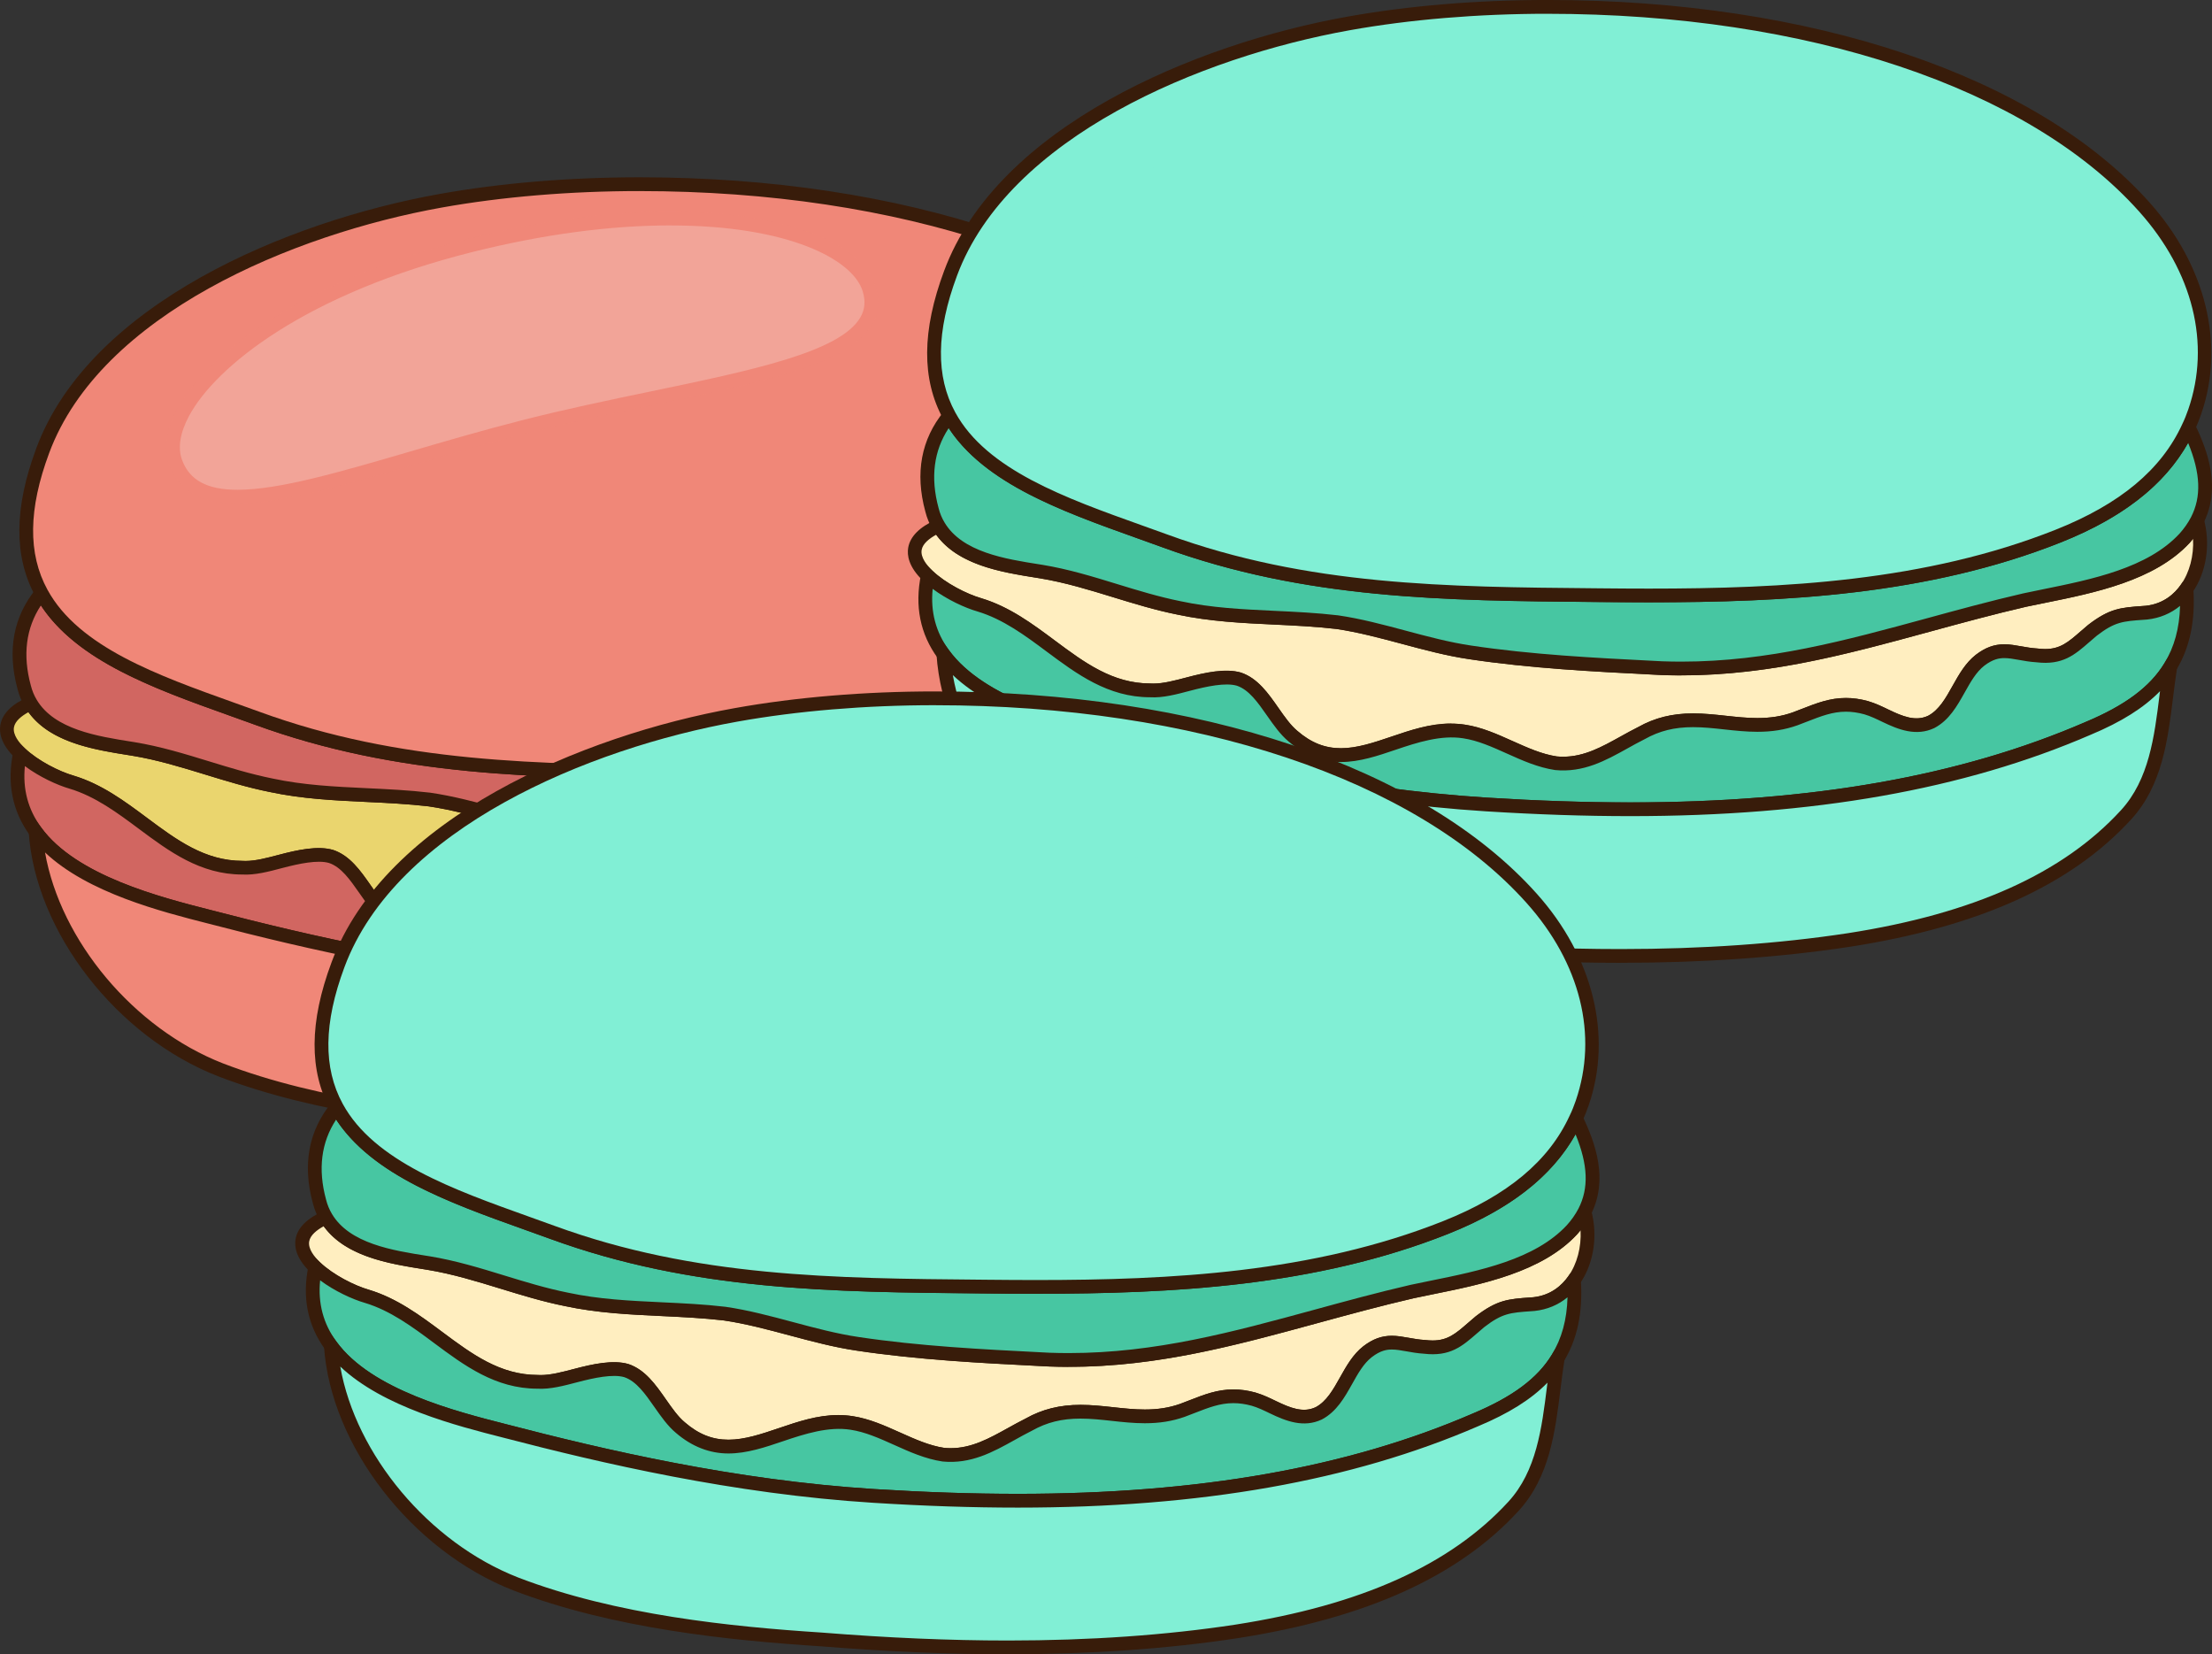
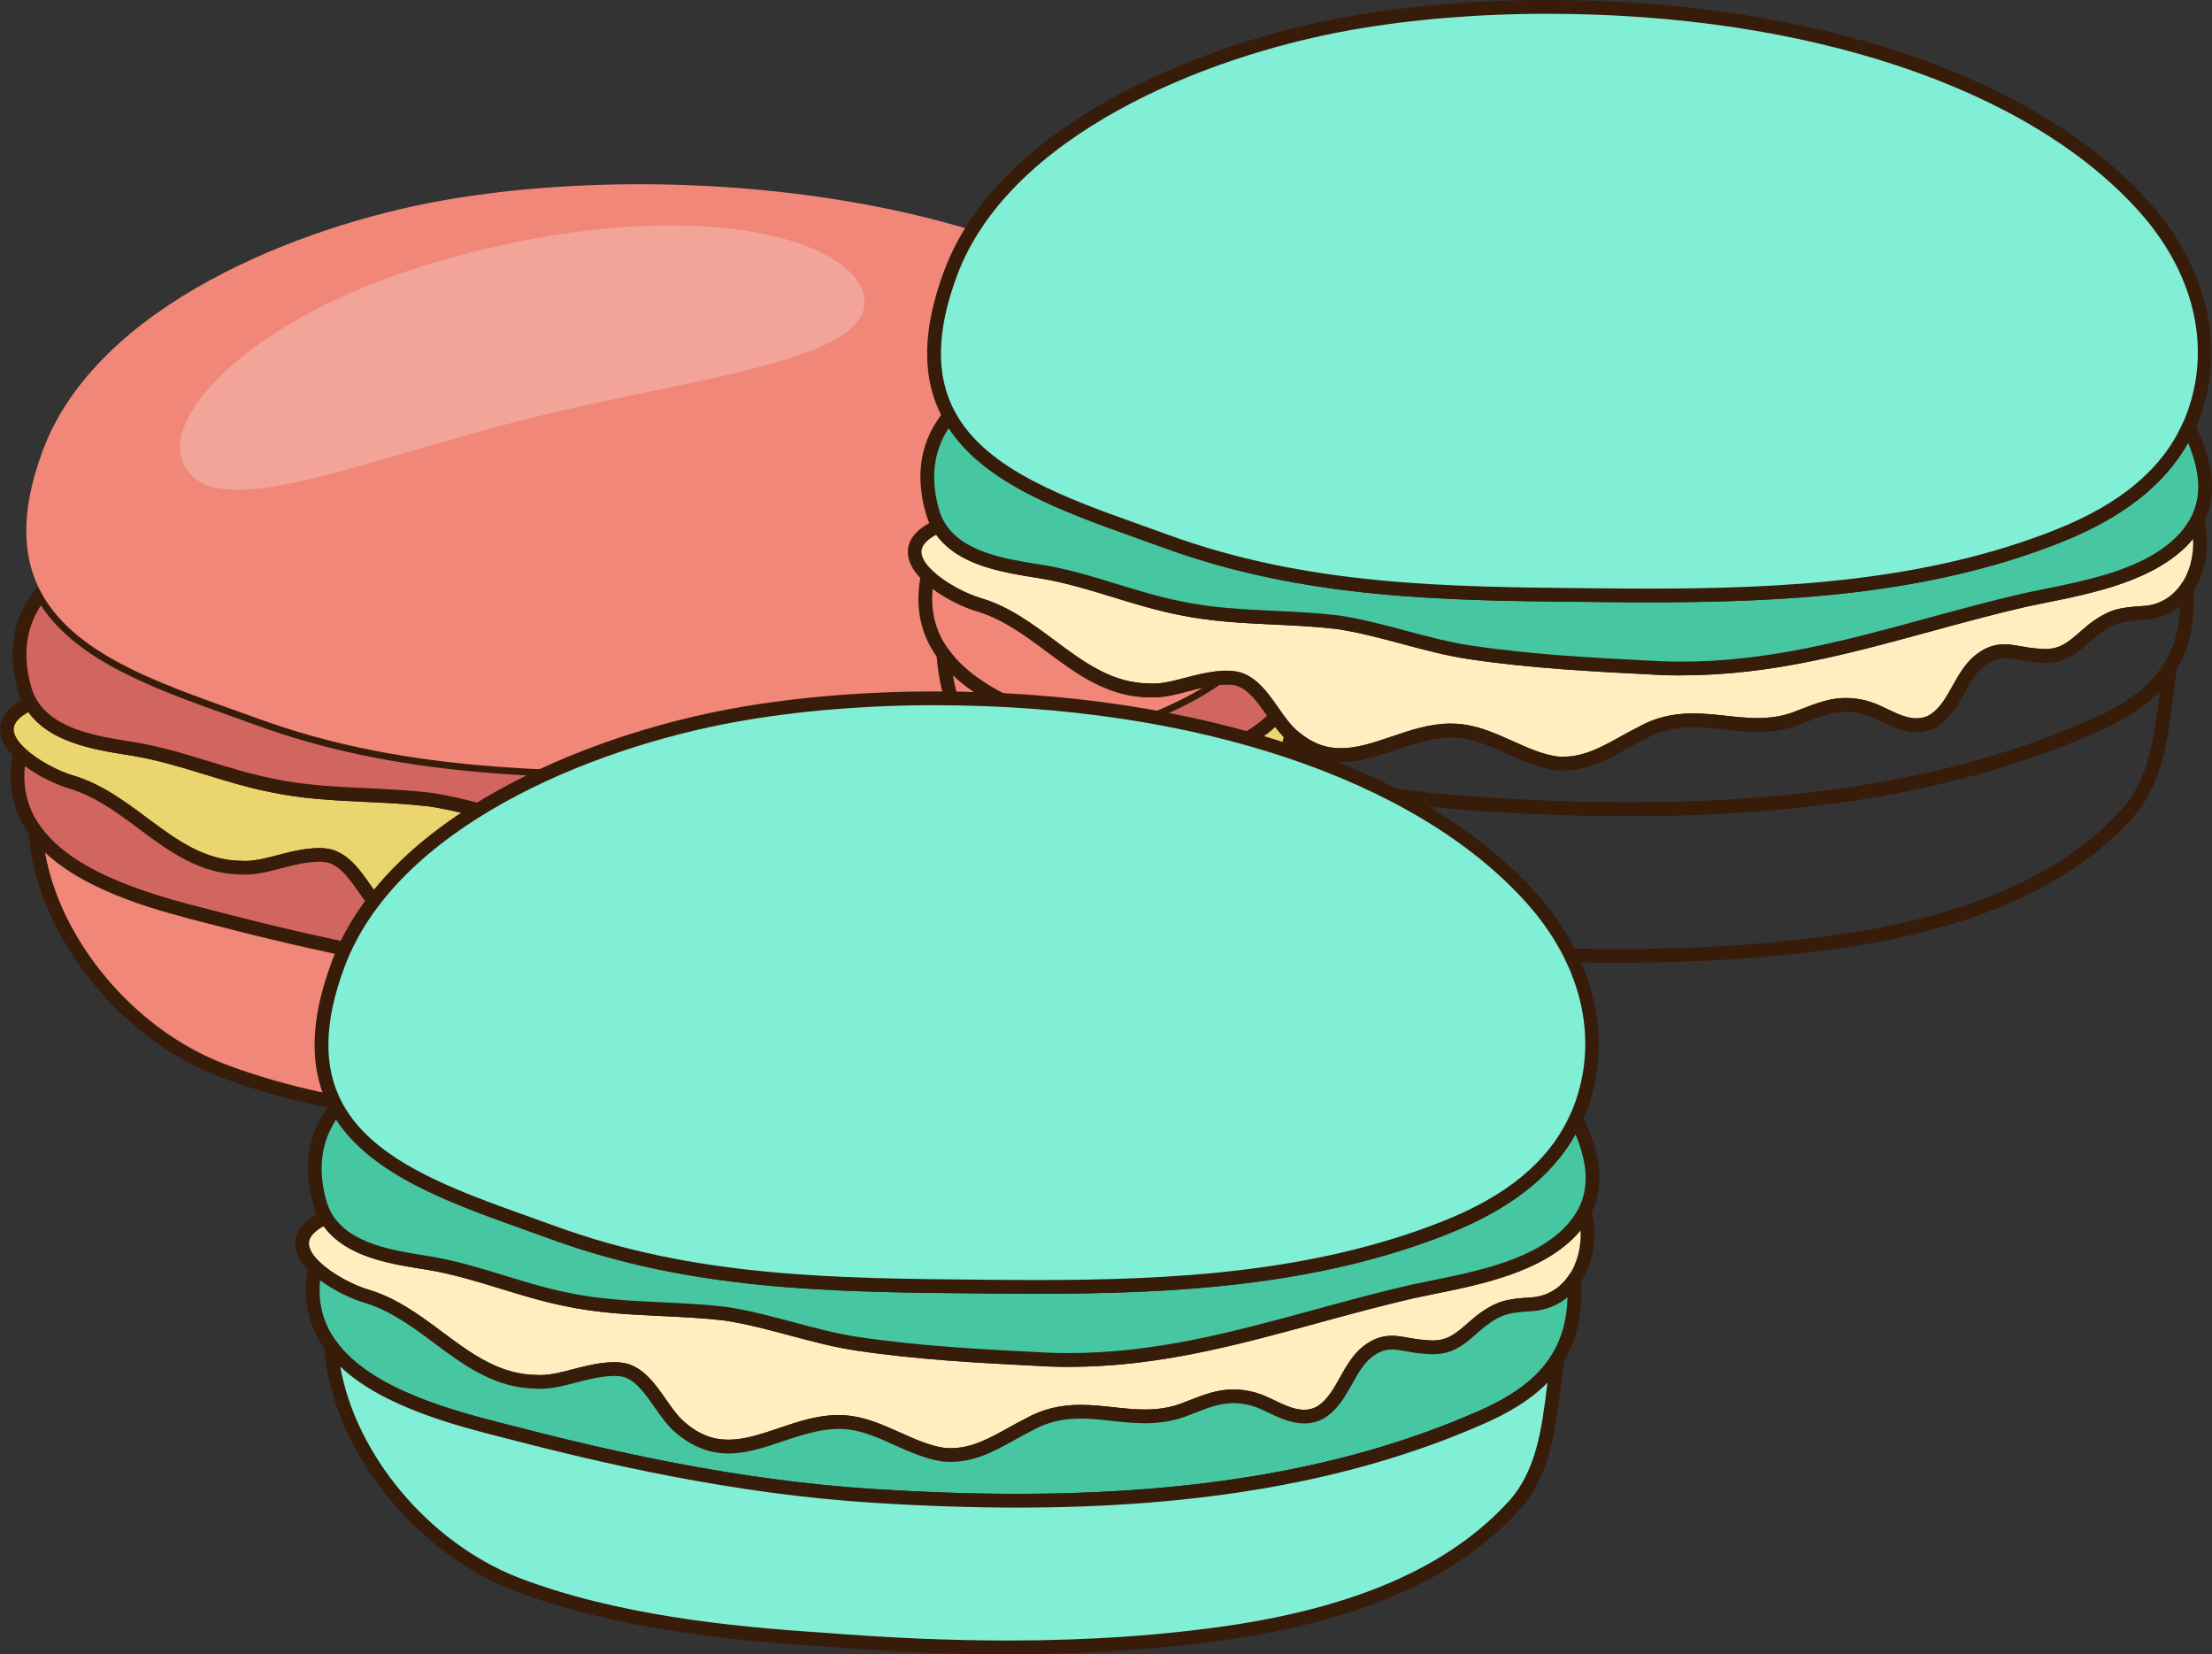
<svg xmlns="http://www.w3.org/2000/svg" viewBox="0 0 790.19 590.85">
  <rect x="0" y="0" width="790.19" height="590.85" fill="#333333" stroke="none" />
  <defs>
    <style>      .cls-1 {        fill: #ffeec0;      }      .cls-1, .cls-2, .cls-3, .cls-4, .cls-5, .cls-6, .cls-7, .cls-8 {        stroke-width: 0px;      }      .cls-2 {        fill: #ead56e;      }      .cls-3 {        fill: #d16661;      }      .cls-4 {        fill: #81efd5;      }      .cls-5 {        fill: #47c6a2;      }      .cls-6 {        fill: #f3b8ad;      }      .cls-9 {        mix-blend-mode: screen;      }      .cls-10 {        opacity: .6;      }      .cls-7 {        fill: #f08778;      }      .cls-11 {        isolation: isolate;      }      .cls-8 {        fill: #381c0a;      }    </style>
  </defs>
  <g class="cls-11">
    <g id="Layer_2" data-name="Layer 2">
      <g id="Dessert">
        <g>
          <g>
            <g>
              <g>
                <path class="cls-2" d="M442.5,282.16c-8.49.61-11.88.61-19.21,6.25-6.79,5.63-10.19,10.18-19.82,9.03-8.49-.55-12.97-3.94-20.37,1.7-7.33,5.7-9.03,17.58-17.51,22.06-8.49,4-15.27-2.79-23.22-5.09-10.18-2.78-16.36.61-25.46,4.01-19.21,6.79-35.64-5.7-54.85,5.09-10.18,5.09-18.67,11.88-30.55,10.73-11.34-1.7-21.52-9.64-32.79-11.34-22.06-3.39-40.74,19.28-61.1,1.7-6.79-5.64-10.79-17.51-19.28-20.36-9.57-2.78-22.06,4.55-31.63,4-24.92,0-38.49-23.76-61.1-30.55-5.43-1.56-13.44-5.57-18.46-10.39-5.97-5.7-7.74-12.56,3.87-17.79,7.06,11.88,23.83,14.26,36.66,16.3,16.97,2.78,32.25,9.57,49.22,12.97,18.67,4,37.34,2.85,56.55,5.09,15.82,2.31,31.7,8.49,47.52,10.8,22.61,3.39,45.83,4.48,68.43,5.63,46.43,1.7,85.47-14.12,129.6-24.31,18.67-4,43.52-7.4,57.09-22.06,1.9-2.11,3.33-4.21,4.48-6.39,2.31,8.28.95,17.79-3.8,24.44-3.2,4.55-8.02,7.8-14.26,8.49Z" />
                <path class="cls-8" d="M234.16,338.51c-.95,0-1.91-.05-2.9-.14-6.14-.91-11.78-3.44-17.22-5.89-5.35-2.4-10.4-4.67-15.69-5.46-7.82-1.21-16.23,1.45-24.02,4.09-6.36,2.16-12.93,4.39-19.57,4.39s-13.02-2.41-18.76-7.36c-2.92-2.43-5.33-5.87-7.66-9.2-3.32-4.75-6.46-9.24-10.8-10.7-4.05-1.18-10.68.22-16.66,1.79-4.82,1.28-9.82,2.61-14.33,2.33h-.01c-15.02,0-26.19-8.31-36.98-16.35-7.62-5.68-15.51-11.54-24.67-14.3-5.51-1.59-13.97-5.7-19.46-10.97-5.2-4.97-5.76-9.16-5.31-11.8.68-3.99,4-7.36,9.87-10.01l2-.9,1.12,1.89c6.3,10.6,21.65,13.02,33.98,14.97l.95.15c9.28,1.52,18.14,4.24,26.7,6.87,7.31,2.24,14.87,4.56,22.62,6.12,11.13,2.38,22.06,2.9,33.64,3.45,7.4.35,15.04.71,22.71,1.61,8.12,1.18,16.25,3.36,24.11,5.46,7.73,2.07,15.71,4.2,23.48,5.34,21.59,3.24,43.89,4.38,65.46,5.47l2.74.14c2.26.08,4.54.12,6.8.12,31.02,0,58.62-7.54,87.86-15.51,11.08-3.03,22.55-6.15,34.26-8.86,2.3-.49,4.64-.97,7.05-1.46,17.53-3.55,37.39-7.57,48.79-19.88,1.63-1.81,2.98-3.73,4.11-5.87l2.89-5.44,1.65,5.93c2.56,9.18.96,19.35-4.16,26.53-3.86,5.49-9.39,8.78-15.99,9.5l-1.2.09c-7.54.53-10.36.73-16.78,5.66-.89.74-1.78,1.51-2.63,2.25-5.23,4.55-9.58,8.4-18.99,7.27-2.31-.14-4.43-.52-6.31-.86-1.91-.34-3.56-.63-5.13-.63-1.78,0-4.02.32-7.15,2.7-2.92,2.27-4.91,5.81-7.01,9.57-2.74,4.88-5.57,9.93-10.84,12.71-2.17,1.03-4.33,1.52-6.52,1.52-4.33,0-8.19-1.87-11.94-3.67-2.25-1.09-4.38-2.12-6.59-2.76-2.28-.62-4.43-.93-6.54-.93-4.8,0-8.85,1.58-13.99,3.58-1.09.42-2.21.86-3.39,1.3-4.45,1.57-8.97,2.3-14.25,2.3-4.03,0-8-.43-11.83-.85-3.83-.42-7.45-.81-11.15-.81-6.67,0-12,1.32-17.29,4.29-2.22,1.12-4.27,2.25-6.29,3.37-6.91,3.83-14.05,7.8-22.8,7.8ZM194.03,321.78c1.72,0,3.42.13,5.06.38,5.95.9,11.55,3.41,16.96,5.84,5.38,2.41,10.47,4.7,15.82,5.5.7.06,1.5.1,2.29.1,7.48,0,13.76-3.49,20.42-7.18,2.08-1.15,4.19-2.32,6.38-3.42,5.88-3.3,12.13-4.87,19.59-4.87,3.96,0,7.89.43,11.68.84,3.7.4,7.53.82,11.29.82,4.7,0,8.7-.64,12.57-2,1.11-.41,2.21-.84,3.28-1.26,5.39-2.1,10.05-3.91,15.77-3.91,2.55,0,5.13.36,7.87,1.11,2.64.77,5.05,1.93,7.39,3.06,4.96,2.4,9.6,4.31,14.13,2.18,3.89-2.06,6.26-6.27,8.76-10.72,2.25-4.01,4.58-8.16,8.3-11.06,3.39-2.58,6.51-3.72,10.15-3.72,2,0,3.94.35,5.99.71,1.83.33,3.73.66,5.9.8,1.05.12,1.9.18,2.7.18,5.41,0,8.27-2.49,12.62-6.26.88-.76,1.79-1.56,2.78-2.38,7.66-5.89,11.62-6.17,19.5-6.73l1.11-.08c6.42-.71,10.31-4.44,12.42-7.45,3.17-4.44,4.72-10.49,4.4-16.46-.4.49-.82.98-1.25,1.46-12.5,13.5-34.09,17.87-51.44,21.38-2.39.48-4.72.95-6.97,1.44-11.58,2.67-23,5.79-34.04,8.8-31.72,8.66-61.65,16.82-96.16,15.56l-2.78-.14c-21.69-1.1-44.12-2.25-65.93-5.52-8.04-1.17-16.17-3.35-24.03-5.45-7.73-2.07-15.72-4.2-23.48-5.34-7.43-.86-14.99-1.22-22.3-1.57-11.26-.53-22.91-1.09-34.41-3.55-7.96-1.59-15.64-3.95-23.06-6.23-8.41-2.58-17.1-5.25-26.04-6.72l-.93-.15c-12.64-2-28.22-4.46-36.18-15.41-2.43,1.33-4.8,3.17-5.18,5.43-.45,2.65,1.85,5.5,3.86,7.42,4.68,4.49,12.32,8.33,17.45,9.81,10.02,3.01,18.26,9.14,26.22,15.07,10.62,7.91,20.66,15.38,34.2,15.38.44.02.74.03,1.05.03,3.55,0,7.61-1.07,11.89-2.2,6.63-1.75,13.87-3.34,19.38-1.73,5.97,2,9.73,7.38,13.36,12.57,2.24,3.2,4.35,6.23,6.8,8.26,4.91,4.24,9.85,6.19,15.58,6.19s11.73-2.01,17.98-4.13c6.77-2.3,13.77-4.68,21.27-4.68Z" />
              </g>
              <g>
                <path class="cls-3" d="M456.83,273.67c.75,11.4-1.29,20.43-5.84,27.83-5.77,9.51-15.75,16.29-29.4,22-66.73,28.85-143.11,31.64-215,27.15-45.21-2.85-88.25-11.88-131.77-23.22-20.29-5.16-49.42-12.97-62.11-30.48-5.43-7.4-7.94-16.57-5.57-27.97,5.03,4.82,13.04,8.82,18.46,10.39,22.61,6.79,36.18,30.55,61.1,30.55,9.57.54,22.06-6.79,31.63-4,8.49,2.85,12.49,14.73,19.28,20.36,20.36,17.58,39.04-5.09,61.1-1.7,11.27,1.7,21.45,9.64,32.79,11.34,11.88,1.15,20.37-5.63,30.55-10.73,19.21-10.79,35.64,1.7,54.85-5.09,9.09-3.4,15.28-6.79,25.46-4.01,7.94,2.31,14.73,9.1,23.22,5.09,8.49-4.48,10.18-16.36,17.51-22.06,7.4-5.63,11.88-2.24,20.37-1.7,9.64,1.15,13.03-3.4,19.82-9.03,7.33-5.63,10.73-5.63,19.21-6.25,6.25-.68,11.06-3.94,14.26-8.49h.07Z" />
                <path class="cls-8" d="M258.11,354.83c-16.24,0-33.14-.56-51.67-1.72-50.08-3.16-96.98-14.1-132.24-23.29-18.66-4.75-49.92-12.7-63.48-31.42-6.31-8.6-8.33-18.67-5.99-29.91l.9-4.34,3.2,3.07c4.67,4.48,12.31,8.32,17.44,9.8,10.02,3.01,18.26,9.14,26.22,15.07,10.62,7.91,20.66,15.38,34.2,15.38.44.02.74.03,1.05.03,3.55,0,7.61-1.07,11.89-2.2,6.63-1.75,13.87-3.34,19.38-1.73,5.97,2,9.73,7.38,13.36,12.57,2.24,3.2,4.35,6.23,6.8,8.26,4.91,4.24,9.84,6.19,15.58,6.19s11.73-2.01,17.98-4.13c6.77-2.3,13.78-4.68,21.27-4.68,1.72,0,3.42.13,5.06.38,5.95.9,11.55,3.41,16.96,5.84,5.38,2.41,10.47,4.7,15.82,5.5.7.06,1.5.1,2.29.1,7.48,0,13.76-3.49,20.41-7.18,2.08-1.16,4.19-2.33,6.38-3.42,5.88-3.3,12.13-4.87,19.59-4.87,3.96,0,7.89.43,11.68.84,3.7.4,7.53.82,11.29.82,4.7,0,8.7-.64,12.57-2,1.11-.41,2.21-.84,3.28-1.26,5.39-2.1,10.05-3.91,15.77-3.91,2.55,0,5.13.36,7.87,1.11,2.64.77,5.05,1.93,7.39,3.06,4.96,2.4,9.6,4.31,14.13,2.18,3.89-2.06,6.26-6.27,8.76-10.72,2.25-4.01,4.58-8.16,8.3-11.06,3.39-2.58,6.51-3.72,10.15-3.72,2,0,3.94.35,5.99.71,1.83.33,3.73.66,5.9.8,1.05.12,1.9.18,2.7.18,5.41,0,8.27-2.49,12.61-6.26.88-.76,1.79-1.56,2.78-2.38,7.66-5.89,11.62-6.17,19.5-6.73l1.11-.08c6.42-.71,10.31-4.44,12.42-7.45l.74-1.04h3.58l.22,2.3c.77,11.67-1.26,21.25-6.2,29.28-5.67,9.34-15.37,16.64-30.54,22.98-45.21,19.55-99.01,29.06-164.43,29.06ZM8.89,273.66c-.82,8.14,1.12,15.47,5.8,21.84,12.53,17.29,42.71,24.97,60.74,29.56,35.06,9.13,81.66,20.01,131.32,23.14,18.43,1.15,35.23,1.71,51.36,1.71,64.74,0,117.9-9.38,162.51-28.67,14.19-5.93,23.16-12.6,28.27-21.02,3.55-5.78,5.4-12.52,5.61-20.5-3.3,2.72-7.27,4.38-11.73,4.87l-1.2.09c-7.54.53-10.36.73-16.78,5.66-.89.74-1.78,1.51-2.63,2.25-5.23,4.55-9.58,8.4-18.99,7.27-2.31-.14-4.43-.52-6.31-.86-1.91-.34-3.56-.63-5.13-.63-1.78,0-4.02.32-7.15,2.7-2.91,2.27-4.91,5.81-7.01,9.57-2.74,4.88-5.57,9.93-10.84,12.71-6.48,3.06-12.79.58-18.46-2.15-2.25-1.09-4.38-2.12-6.59-2.76-2.28-.62-4.43-.93-6.54-.93-4.8,0-8.85,1.58-13.99,3.58-1.09.42-2.21.86-3.39,1.3-4.45,1.57-8.97,2.3-14.25,2.3-4.03,0-8-.43-11.83-.85-3.83-.42-7.45-.81-11.15-.81-6.67,0-12,1.32-17.29,4.29-2.23,1.12-4.27,2.25-6.29,3.38-7.65,4.25-15.57,8.65-25.69,7.65-6.14-.91-11.78-3.44-17.22-5.89-5.35-2.4-10.4-4.67-15.69-5.46-7.82-1.21-16.23,1.45-24.02,4.09-6.36,2.16-12.93,4.39-19.57,4.39s-13.02-2.41-18.76-7.36c-2.92-2.43-5.33-5.87-7.66-9.2-3.32-4.75-6.46-9.24-10.8-10.7-4.05-1.18-10.68.22-16.66,1.79-4.82,1.28-9.82,2.61-14.33,2.33h-.01c-15.02,0-26.19-8.31-36.98-16.35-7.62-5.68-15.51-11.54-24.67-14.3-4.45-1.28-10.82-4.21-16-8.07Z" />
              </g>
              <g>
                <path class="cls-3" d="M460.56,249.23c-1.15,2.18-2.58,4.28-4.48,6.39-13.58,14.66-38.42,18.06-57.09,22.06-44.12,10.19-83.16,26-129.6,24.31-22.61-1.15-45.82-2.24-68.43-5.63-15.82-2.31-31.7-8.49-47.52-10.8-19.21-2.24-37.88-1.09-56.55-5.09-16.97-3.4-32.25-10.19-49.22-12.97-12.83-2.04-29.6-4.42-36.66-16.3-1.02-1.7-1.84-3.6-2.38-5.77-3.39-12.49-1.7-23.96,6.18-33.61,12.9,23.62,46.57,33.61,77.12,44.74,51.12,18.67,101.63,18.88,155.33,19.35,54.92.54,111.88-.54,163.68-21.11,19.82-7.88,37.68-19.55,46.57-38.97,5.23,10.86,8.62,22.54,3.06,33.4Z" />
                <path class="cls-8" d="M276.31,304.57c-2.32,0-4.66-.04-7.01-.13l-2.77-.14c-21.69-1.1-44.12-2.25-65.94-5.52-8.04-1.17-16.17-3.35-24.03-5.45-7.73-2.07-15.72-4.2-23.48-5.34-7.43-.86-14.99-1.22-22.3-1.57-11.26-.53-22.91-1.09-34.41-3.55-7.96-1.59-15.64-3.95-23.06-6.23-8.41-2.58-17.1-5.25-26.04-6.71l-.93-.15c-13.35-2.11-29.96-4.74-37.44-17.32-1.18-1.96-2.07-4.12-2.65-6.43-3.73-13.73-1.5-25.78,6.66-35.76l2.31-2.83,1.75,3.2c11.2,20.51,39.48,30.61,66.82,40.38,3.01,1.08,6.01,2.15,8.99,3.23,50.08,18.29,99.81,18.72,152.47,19.18l2.04.02c5.8.06,11.62.1,17.45.1,47.96,0,98.76-2.55,145.3-21.03,23.01-9.14,37.81-21.48,45.24-37.71l2.18-4.76,2.27,4.71c4.8,9.96,9.48,23,3.03,35.58-1.34,2.52-2.92,4.78-4.85,6.91-12.5,13.5-34.09,17.87-51.44,21.38-2.39.48-4.72.95-6.97,1.44-11.58,2.67-23,5.79-34.03,8.8-29.56,8.07-57.48,15.69-89.16,15.69ZM14.6,216.25c-5.33,8.11-6.55,17.69-3.6,28.53.48,1.91,1.17,3.57,2.11,5.15,6.31,10.61,21.66,13.04,33.99,14.99l.95.15c9.28,1.52,18.14,4.24,26.7,6.87,7.31,2.24,14.87,4.56,22.62,6.12,11.13,2.38,22.06,2.9,33.64,3.45,7.4.35,15.04.71,22.71,1.61,8.12,1.18,16.25,3.36,24.11,5.46,7.73,2.07,15.71,4.2,23.48,5.34,21.59,3.24,43.89,4.38,65.47,5.47l2.74.14c2.26.08,4.54.12,6.8.12,31.02,0,58.63-7.54,87.86-15.51,11.08-3.03,22.54-6.15,34.26-8.86,2.3-.49,4.64-.97,7.05-1.46,17.53-3.55,37.39-7.57,48.79-19.88,1.63-1.81,2.98-3.73,4.11-5.87,3.74-7.29,3.45-15.61-1.03-26.55-8.54,15.14-23.48,26.8-45.51,35.56-47.31,18.79-98.67,21.38-147.12,21.38-5.85,0-11.69-.04-17.49-.1l-2.03-.02c-53.09-.46-103.24-.9-154.11-19.48-2.96-1.08-5.95-2.15-8.95-3.22-26.8-9.57-54.46-19.45-67.53-39.4Z" />
              </g>
              <g>
                <path class="cls-7" d="M450.99,301.51c-2.85,18.13-2.79,38.7-15.82,52.89-24.91,27.15-62.79,39.04-98.98,44.67-48.13,7.33-99.05,6.79-148.27,2.85-35.64-2.31-75.22-6.79-109.16-19.82-33.4-13.03-63.68-48.88-66.05-85.13,12.7,17.52,41.82,25.32,62.11,30.48,43.52,11.34,86.56,20.37,131.77,23.22,71.89,4.48,148.27,1.7,215-27.15,13.65-5.7,23.62-12.49,29.4-22Z" />
                <path class="cls-8" d="M254.64,407.22c-21.03,0-42.92-.93-66.92-2.85-32.36-2.1-74.13-6.26-109.85-19.98-36.23-14.13-65.29-51.65-67.62-87.27l-.56-8.5,5,6.9c12.52,17.27,42.7,24.96,60.73,29.54,35.06,9.13,81.66,20.01,131.32,23.14,18.43,1.15,35.23,1.71,51.36,1.71,64.74,0,117.9-9.38,162.51-28.67,14.19-5.93,23.16-12.6,28.27-21.02l6.46-10.65-1.94,12.31c-.53,3.38-.96,6.85-1.4,10.35-1.93,15.59-3.93,31.72-15.04,43.81-21.46,23.39-54.31,38.26-100.41,45.44-24.94,3.8-52.5,5.73-81.92,5.73ZM16.09,304.47c5.51,31.42,31.62,62.86,63.56,75.33,35.09,13.47,76.38,17.58,108.43,19.66,23.9,1.91,45.67,2.84,66.57,2.84,29.17,0,56.48-1.91,81.17-5.67,44.95-7,76.86-21.36,97.54-43.9,10.05-10.94,11.95-26.27,13.79-41.09.06-.48.12-.96.18-1.44-5.79,5.96-13.87,11.02-24.78,15.57-45.21,19.55-99.01,29.06-164.42,29.06h0c-16.24,0-33.14-.56-51.67-1.72-50.08-3.16-96.98-14.1-132.24-23.29-16.5-4.2-42.86-10.91-58.11-25.34Z" />
              </g>
              <g>
                <path class="cls-7" d="M441.68,137.22c17.93,20.03,27.09,46.91,18.06,73.12-.68,1.9-1.36,3.73-2.24,5.5-8.89,19.42-26.74,31.09-46.57,38.97-51.8,20.57-108.76,21.65-163.68,21.11-53.7-.47-104.21-.68-155.33-19.35-30.55-11.13-64.22-21.12-77.12-44.74-6.79-12.42-7.8-28.72.48-50.91,19.35-52,92.05-80.25,142.16-89.2,85.94-15.41,222.87-3.12,284.24,65.51Z" />
-                 <path class="cls-8" d="M264.73,278.46c-5.85,0-11.68-.04-17.49-.1l-2.03-.02c-53.09-.46-103.25-.9-154.12-19.48-2.96-1.08-5.95-2.15-8.95-3.22-28.21-10.08-57.38-20.5-69.48-42.65-7.77-14.21-7.66-31.54.33-52.95,19.12-51.41,89.54-81.02,144.03-90.76,21.73-3.9,46.44-5.96,71.45-5.96,94.2,0,174.6,27.01,215.05,72.25,20.16,22.52,27.09,50.77,18.55,75.56-.68,1.89-1.41,3.88-2.37,5.79-7.95,17.36-23.61,30.52-47.86,40.15-47.31,18.79-98.67,21.38-147.12,21.38ZM228.46,68.24c-24.73,0-49.14,2.04-70.59,5.88-53.22,9.51-121.89,38.17-140.29,87.64-7.46,20-7.67,35.99-.62,48.88,11.2,20.51,39.48,30.61,66.82,40.38,3.01,1.08,6.01,2.15,8.99,3.23,50.08,18.29,99.81,18.72,152.47,19.18l2.03.02c5.8.06,11.61.1,17.45.1,47.96,0,98.76-2.55,145.3-21.03,23.01-9.14,37.81-21.48,45.24-37.71.87-1.75,1.55-3.57,2.16-5.3,8.06-23.4,1.66-49.17-17.58-70.65-39.54-44.22-118.56-70.61-211.39-70.61Z" />
              </g>
            </g>
            <g class="cls-10">
              <path class="cls-6" d="M310.49,103.17c8.88,28.18-58.73,32.9-122.72,49.14-63.99,16.25-115.49,39.95-125.13,12.56-7.17-20.39,31.55-58.77,105.77-77.29,80.99-20.19,135.58-5.02,142.08,15.6Z" />
              <path class="cls-7" d="M84.88,179.85c-13.17,0-21.2-4.64-24.56-14.17-1.96-5.57-.96-12.3,2.89-19.45,10.03-18.62,43.44-45.78,104.61-61.04,25.51-6.36,49.66-9.59,71.77-9.59,39.36,0,68.11,10.53,73.26,26.83,1.54,4.87,1.11,9.4-1.27,13.46-8.32,14.2-39.15,20.62-78.16,28.74-14.69,3.06-29.89,6.22-45.03,10.06-14.18,3.6-27.52,7.5-40.41,11.27-25.48,7.45-47.48,13.89-63.08,13.89ZM239.58,80.51c-21.71,0-45.45,3.18-70.57,9.44-59.61,14.87-91.92,40.86-101.47,58.6-3.17,5.9-4.07,11.26-2.58,15.49,2.61,7.43,8.94,10.89,19.92,10.89,14.9,0,36.59-6.35,61.7-13.69,12.94-3.78,26.32-7.7,40.58-11.32,15.25-3.87,30.5-7.04,45.24-10.11,36.33-7.56,67.7-14.09,74.92-26.41,1.67-2.85,1.94-5.95.82-9.49-3.55-11.27-26.52-23.39-68.57-23.39Z" />
            </g>
          </g>
          <g>
            <g>
              <g>
                <path class="cls-1" d="M766.79,218.83c-8.48.61-11.88.61-19.21,6.24-6.79,5.63-10.19,10.18-19.82,9.03-8.49-.54-12.97-3.94-20.37,1.7-7.33,5.7-9.03,17.58-17.52,22.06-8.49,4-15.27-2.79-23.22-5.09-10.18-2.78-16.36.61-25.46,4.01-19.21,6.79-35.64-5.7-54.85,5.09-10.18,5.09-18.67,11.88-30.55,10.73-11.34-1.7-21.52-9.64-32.79-11.34-22.07-3.39-40.74,19.28-61.1,1.7-6.79-5.63-10.79-17.51-19.28-20.36-9.57-2.78-22.06,4.55-31.63,4-24.92,0-38.49-23.76-61.1-30.55-5.43-1.56-13.44-5.57-18.46-10.39-5.97-5.7-7.74-12.56,3.87-17.79,7.06,11.88,23.83,14.26,36.66,16.29,16.97,2.78,32.25,9.57,49.22,12.97,18.67,4,37.34,2.85,56.55,5.09,15.82,2.31,31.7,8.49,47.52,10.79,22.61,3.39,45.83,4.48,68.43,5.63,46.43,1.7,85.47-14.12,129.6-24.3,18.67-4,43.52-7.4,57.09-22.06,1.9-2.11,3.33-4.21,4.48-6.39,2.31,8.28.95,17.79-3.8,24.44-3.2,4.55-8.02,7.8-14.26,8.49Z" />
                <path class="cls-8" d="M558.46,275.18c-.95,0-1.91-.05-2.9-.14-6.14-.91-11.77-3.44-17.22-5.89-5.35-2.4-10.4-4.67-15.69-5.46-7.82-1.21-16.22,1.44-24.02,4.09-6.36,2.16-12.93,4.39-19.56,4.39s-13.02-2.41-18.76-7.36c-2.92-2.43-5.33-5.87-7.66-9.2-3.32-4.75-6.46-9.24-10.8-10.7-4.04-1.17-10.68.22-16.66,1.8-4.82,1.28-9.82,2.62-14.33,2.33h-.01c-15.02,0-26.19-8.31-36.98-16.35-7.62-5.68-15.5-11.54-24.67-14.29-5.51-1.59-13.97-5.71-19.46-10.97-5.21-4.97-5.76-9.16-5.31-11.8.68-3.99,4.01-7.36,9.87-10l2-.9,1.12,1.89c6.3,10.6,21.65,13.02,33.98,14.97l.95.15c9.28,1.52,18.14,4.24,26.7,6.87,7.31,2.24,14.87,4.56,22.62,6.12,11.13,2.39,22.06,2.9,33.64,3.45,7.4.35,15.04.71,22.71,1.61,8.12,1.18,16.25,3.36,24.11,5.46,7.73,2.07,15.71,4.2,23.48,5.34,21.59,3.24,43.89,4.38,65.46,5.47l2.74.14c2.26.08,4.54.12,6.8.12,31.02,0,58.62-7.54,87.86-15.51,11.08-3.03,22.55-6.15,34.26-8.86,2.3-.49,4.64-.97,7.06-1.46,17.52-3.55,37.38-7.57,48.79-19.88,1.63-1.81,2.98-3.73,4.11-5.87l2.89-5.44,1.65,5.93c2.56,9.18.96,19.35-4.16,26.53-3.86,5.49-9.39,8.78-15.99,9.5l-1.2.09c-7.54.53-10.36.73-16.78,5.66-.89.74-1.77,1.51-2.63,2.25-5.23,4.55-9.57,8.41-18.99,7.27-2.31-.14-4.43-.52-6.31-.86-1.91-.34-3.56-.63-5.13-.63-1.78,0-4.02.32-7.15,2.7-2.91,2.27-4.9,5.81-7.01,9.57-2.74,4.88-5.57,9.93-10.84,12.71-2.17,1.03-4.33,1.52-6.52,1.52-4.33,0-8.19-1.87-11.94-3.67-2.25-1.09-4.38-2.12-6.59-2.76-2.28-.62-4.42-.93-6.53-.93-4.8,0-8.85,1.58-13.99,3.58-1.09.42-2.21.86-3.39,1.3-4.45,1.57-8.97,2.3-14.25,2.3-4.03,0-8-.43-11.83-.85-3.83-.42-7.45-.81-11.15-.81-6.67,0-12,1.32-17.29,4.29-2.22,1.12-4.27,2.25-6.29,3.37-6.91,3.83-14.05,7.8-22.8,7.8ZM518.32,258.45c1.72,0,3.42.13,5.06.38,5.95.89,11.55,3.41,16.96,5.84,5.38,2.41,10.47,4.7,15.81,5.5.7.06,1.5.1,2.29.1,7.48,0,13.76-3.49,20.42-7.18,2.08-1.15,4.19-2.32,6.38-3.42,5.88-3.3,12.13-4.87,19.59-4.87,3.96,0,7.89.43,11.68.84,3.7.4,7.53.82,11.29.82,4.71,0,8.7-.64,12.57-2,1.11-.41,2.21-.84,3.28-1.26,5.39-2.1,10.05-3.91,15.77-3.91,2.55,0,5.13.36,7.87,1.11,2.64.77,5.06,1.93,7.39,3.06,4.96,2.39,9.6,4.31,14.13,2.18,3.89-2.06,6.26-6.27,8.75-10.73,2.25-4.01,4.58-8.16,8.3-11.06,3.39-2.58,6.51-3.73,10.15-3.73,2,0,3.94.35,5.99.71,1.83.33,3.73.66,5.9.8,1.05.12,1.9.18,2.7.18,5.41,0,8.27-2.49,12.61-6.26.88-.76,1.79-1.56,2.78-2.38,7.66-5.89,11.62-6.17,19.5-6.73l1.11-.08c6.42-.71,10.31-4.44,12.42-7.45,3.17-4.44,4.72-10.48,4.4-16.46-.4.49-.82.98-1.25,1.46-12.5,13.5-34.09,17.87-51.44,21.38-2.39.48-4.72.95-6.97,1.43-11.58,2.68-23,5.79-34.04,8.8-31.72,8.66-61.62,16.84-96.17,15.56l-2.77-.14c-21.69-1.1-44.12-2.25-65.93-5.52-8.04-1.17-16.17-3.35-24.03-5.46-7.73-2.07-15.72-4.2-23.48-5.34-7.43-.86-14.99-1.22-22.3-1.57-11.26-.53-22.91-1.09-34.41-3.55-7.96-1.59-15.63-3.95-23.06-6.23-8.41-2.58-17.1-5.25-26.04-6.72l-.93-.15c-12.65-2-28.22-4.46-36.18-15.41-2.43,1.33-4.8,3.17-5.18,5.43-.45,2.65,1.85,5.5,3.86,7.42,4.68,4.48,12.32,8.33,17.45,9.81,10.02,3.01,18.26,9.14,26.22,15.07,10.62,7.91,20.66,15.38,34.2,15.38.44.02.74.03,1.05.03,3.55,0,7.61-1.07,11.89-2.2,6.63-1.75,13.87-3.33,19.38-1.73,5.97,2,9.73,7.37,13.36,12.57,2.24,3.2,4.35,6.23,6.8,8.26,4.91,4.24,9.85,6.19,15.58,6.19s11.73-2.01,17.98-4.13c6.77-2.3,13.77-4.68,21.27-4.68Z" />
              </g>
              <g>
-                 <path class="cls-5" d="M781.12,210.34c.75,11.4-1.29,20.43-5.84,27.83-5.77,9.51-15.75,16.3-29.4,22-66.73,28.85-143.11,31.64-215,27.15-45.21-2.85-88.25-11.88-131.77-23.22-20.29-5.16-49.42-12.97-62.11-30.48-5.43-7.4-7.94-16.57-5.57-27.97,5.02,4.82,13.04,8.82,18.46,10.39,22.61,6.79,36.19,30.55,61.1,30.55,9.57.54,22.06-6.79,31.63-4,8.49,2.85,12.49,14.73,19.28,20.36,20.37,17.58,39.04-5.09,61.1-1.7,11.27,1.7,21.45,9.64,32.79,11.34,11.88,1.15,20.37-5.63,30.55-10.73,19.21-10.79,35.64,1.7,54.85-5.09,9.1-3.4,15.27-6.79,25.46-4.01,7.94,2.31,14.73,9.1,23.22,5.09,8.49-4.48,10.18-16.36,17.52-22.06,7.4-5.63,11.88-2.24,20.37-1.7,9.64,1.15,13.03-3.4,19.82-9.03,7.33-5.63,10.73-5.63,19.21-6.24,6.25-.68,11.06-3.94,14.26-8.49h.07Z" />
                <path class="cls-8" d="M582.4,291.5c-16.24,0-33.14-.56-51.67-1.72-50.08-3.16-96.98-14.1-132.24-23.29-18.66-4.75-49.92-12.7-63.48-31.42-6.31-8.6-8.33-18.67-5.99-29.91l.91-4.34,3.2,3.07c4.67,4.48,12.31,8.32,17.44,9.8,10.02,3.01,18.26,9.14,26.22,15.07,10.62,7.91,20.66,15.38,34.2,15.38.44.02.74.03,1.05.03,3.55,0,7.61-1.07,11.89-2.2,6.63-1.75,13.87-3.33,19.38-1.73,5.97,2,9.73,7.37,13.36,12.57,2.24,3.2,4.35,6.23,6.8,8.26,4.91,4.24,9.84,6.19,15.58,6.19s11.73-2.01,17.98-4.13c6.77-2.3,13.78-4.68,21.27-4.68,1.72,0,3.42.13,5.06.38,5.95.89,11.55,3.41,16.96,5.84,5.38,2.41,10.47,4.7,15.81,5.5.7.06,1.5.1,2.29.1,7.48,0,13.76-3.49,20.41-7.18,2.08-1.16,4.19-2.33,6.38-3.42,5.88-3.3,12.13-4.87,19.59-4.87,3.96,0,7.89.43,11.68.84,3.7.4,7.53.82,11.29.82,4.71,0,8.7-.64,12.57-2,1.11-.41,2.21-.84,3.28-1.26,5.39-2.1,10.05-3.91,15.77-3.91,2.55,0,5.13.36,7.87,1.11,2.64.77,5.06,1.93,7.39,3.06,4.96,2.39,9.6,4.31,14.13,2.18,3.89-2.06,6.26-6.27,8.75-10.73,2.25-4.01,4.58-8.16,8.3-11.06,3.39-2.58,6.51-3.73,10.15-3.73,2,0,3.94.35,5.99.71,1.83.33,3.73.66,5.9.8,1.05.12,1.9.18,2.7.18,5.41,0,8.27-2.49,12.61-6.26.88-.76,1.79-1.56,2.78-2.38,7.66-5.89,11.62-6.17,19.5-6.73l1.11-.08c6.42-.71,10.31-4.44,12.42-7.45l.73-1.04h3.58l.22,2.3c.77,11.67-1.26,21.25-6.2,29.28-5.67,9.34-15.37,16.64-30.54,22.98-45.21,19.55-99.01,29.06-164.43,29.06ZM333.18,210.34c-.82,8.14,1.12,15.47,5.79,21.84,12.53,17.29,42.71,24.97,60.74,29.56,35.06,9.13,81.66,20.01,131.32,23.14,18.43,1.15,35.23,1.71,51.36,1.71,64.74,0,117.9-9.38,162.51-28.67,14.19-5.93,23.16-12.6,28.27-21.02,3.55-5.78,5.4-12.52,5.61-20.5-3.3,2.72-7.27,4.38-11.73,4.87l-1.2.09c-7.54.53-10.36.73-16.78,5.66-.89.74-1.77,1.51-2.63,2.25-5.23,4.55-9.57,8.41-18.99,7.27-2.31-.14-4.43-.52-6.31-.86-1.91-.34-3.56-.63-5.13-.63-1.78,0-4.02.32-7.15,2.7-2.91,2.27-4.9,5.81-7.01,9.57-2.74,4.88-5.57,9.93-10.84,12.71-6.48,3.06-12.79.58-18.46-2.15-2.25-1.09-4.38-2.12-6.59-2.76-2.28-.62-4.42-.93-6.53-.93-4.8,0-8.86,1.58-13.99,3.58-1.09.42-2.21.86-3.39,1.3-4.45,1.57-8.97,2.3-14.25,2.3-4.03,0-8-.43-11.83-.85-3.83-.42-7.45-.81-11.15-.81-6.67,0-12,1.32-17.29,4.29-2.23,1.12-4.27,2.25-6.29,3.38-7.65,4.25-15.58,8.64-25.7,7.65-6.14-.91-11.77-3.44-17.22-5.89-5.35-2.4-10.4-4.67-15.69-5.46-7.82-1.21-16.22,1.44-24.02,4.09-6.36,2.16-12.93,4.39-19.56,4.39s-13.02-2.41-18.76-7.36c-2.92-2.43-5.33-5.87-7.66-9.2-3.32-4.75-6.46-9.24-10.8-10.7-4.04-1.17-10.68.22-16.66,1.8-4.82,1.28-9.82,2.62-14.33,2.33h-.01c-15.02,0-26.19-8.31-36.98-16.35-7.62-5.68-15.5-11.54-24.67-14.29-4.45-1.28-10.82-4.21-16-8.07Z" />
              </g>
              <g>
                <path class="cls-5" d="M784.85,185.9c-1.16,2.18-2.58,4.28-4.48,6.39-13.58,14.66-38.42,18.06-57.09,22.06-44.13,10.18-83.16,26-129.6,24.3-22.61-1.15-45.82-2.24-68.43-5.63-15.82-2.31-31.7-8.49-47.52-10.79-19.21-2.24-37.88-1.09-56.55-5.09-16.97-3.4-32.25-10.19-49.22-12.97-12.83-2.04-29.59-4.42-36.66-16.29-1.02-1.7-1.84-3.6-2.38-5.77-3.39-12.49-1.7-23.96,6.18-33.6,12.9,23.62,46.57,33.6,77.12,44.74,51.12,18.67,101.63,18.88,155.33,19.35,54.92.54,111.88-.54,163.68-21.11,19.82-7.88,37.68-19.55,46.57-38.97,5.23,10.86,8.63,22.54,3.06,33.4Z" />
                <path class="cls-8" d="M600.6,241.24c-2.32,0-4.66-.04-7.01-.13l-2.77-.14c-21.69-1.1-44.12-2.25-65.93-5.52-8.04-1.17-16.17-3.35-24.03-5.46-7.73-2.07-15.72-4.2-23.48-5.34-7.43-.86-14.99-1.22-22.31-1.57-11.26-.53-22.91-1.09-34.4-3.55-7.96-1.59-15.63-3.95-23.06-6.23-8.41-2.58-17.1-5.25-26.04-6.72l-.93-.15c-13.35-2.11-29.96-4.74-37.44-17.32-1.18-1.96-2.07-4.12-2.65-6.43-3.73-13.73-1.5-25.78,6.66-35.76l2.31-2.83,1.75,3.2c11.2,20.51,39.47,30.61,66.82,40.38,3.01,1.08,6.01,2.15,8.99,3.23,50.08,18.29,99.81,18.72,152.47,19.18l2.03.02c5.8.06,11.61.1,17.45.1,47.96,0,98.76-2.55,145.3-21.03,23.01-9.14,37.81-21.48,45.24-37.71l2.18-4.76,2.27,4.71c4.8,9.96,9.48,23,3.03,35.58-1.34,2.53-2.92,4.78-4.84,6.91-12.5,13.5-34.09,17.87-51.44,21.38-2.39.48-4.72.95-6.97,1.43-11.58,2.67-23,5.79-34.03,8.8-29.56,8.07-57.48,15.69-89.15,15.69ZM338.89,152.92c-5.34,8.11-6.55,17.69-3.6,28.54.48,1.9,1.17,3.57,2.12,5.14,6.31,10.61,21.65,13.04,33.99,14.98l.95.15c9.28,1.52,18.14,4.24,26.7,6.87,7.31,2.24,14.87,4.56,22.62,6.12,11.13,2.39,22.06,2.9,33.64,3.45,7.4.35,15.04.71,22.71,1.61,8.12,1.18,16.25,3.36,24.11,5.46,7.73,2.07,15.71,4.2,23.48,5.34,21.59,3.24,43.89,4.38,65.46,5.47l2.74.14c2.26.08,4.54.12,6.8.12,31.02,0,58.62-7.54,87.86-15.51,11.08-3.03,22.54-6.15,34.26-8.86,2.3-.49,4.64-.97,7.06-1.46,17.52-3.55,37.38-7.57,48.79-19.88,1.63-1.81,2.98-3.73,4.11-5.87,3.74-7.29,3.45-15.61-1.03-26.55-8.53,15.14-23.48,26.8-45.51,35.56-47.31,18.79-98.67,21.38-147.12,21.38-5.85,0-11.68-.04-17.49-.1l-2.03-.02c-53.09-.46-103.24-.9-154.12-19.48-2.96-1.08-5.96-2.15-8.95-3.22-26.8-9.57-54.46-19.45-67.53-39.4Z" />
              </g>
              <g>
-                 <path class="cls-4" d="M775.28,238.18c-2.85,18.13-2.79,38.7-15.82,52.89-24.91,27.15-62.79,39.04-98.98,44.67-48.13,7.33-99.05,6.79-148.27,2.85-35.64-2.31-75.22-6.79-109.16-19.82-33.4-13.03-63.68-48.88-66.05-85.13,12.69,17.52,41.82,25.32,62.11,30.48,43.52,11.34,86.56,20.37,131.77,23.22,71.89,4.48,148.27,1.7,215-27.15,13.65-5.7,23.63-12.49,29.4-22Z" />
+                 <path class="cls-4" d="M775.28,238.18Z" />
                <path class="cls-8" d="M578.94,343.89c-21.03,0-42.92-.93-66.92-2.85-32.36-2.1-74.13-6.26-109.85-19.98-36.23-14.13-65.29-51.65-67.62-87.27l-.56-8.5,5,6.9c12.52,17.27,42.7,24.96,60.73,29.54,35.06,9.13,81.66,20.01,131.32,23.14,18.43,1.15,35.23,1.71,51.36,1.71,64.74,0,117.9-9.38,162.51-28.67,14.19-5.93,23.16-12.6,28.27-21.02l6.46-10.65-1.93,12.31c-.53,3.38-.96,6.85-1.4,10.35-1.93,15.59-3.93,31.72-15.04,43.81-21.46,23.39-54.31,38.26-100.41,45.44-24.95,3.8-52.5,5.73-81.92,5.73ZM340.38,241.14c5.51,31.42,31.62,62.86,63.56,75.33,35.09,13.47,76.38,17.58,108.43,19.66,23.9,1.91,45.67,2.84,66.57,2.84,29.17,0,56.48-1.91,81.17-5.67,44.95-7,76.86-21.36,97.54-43.9,10.05-10.94,11.95-26.27,13.79-41.1.06-.48.12-.96.18-1.44-5.79,5.96-13.87,11.02-24.78,15.57-45.21,19.55-99.01,29.06-164.42,29.06h0c-16.24,0-33.14-.56-51.67-1.72-50.08-3.16-96.98-14.1-132.24-23.29-16.5-4.2-42.86-10.91-58.11-25.34Z" />
              </g>
              <g>
                <path class="cls-4" d="M765.98,73.89c17.93,20.03,27.09,46.91,18.06,73.12-.68,1.9-1.36,3.73-2.24,5.5-8.89,19.42-26.74,31.09-46.57,38.97-51.8,20.57-108.76,21.65-163.68,21.11-53.7-.47-104.21-.68-155.33-19.35-30.55-11.13-64.22-21.12-77.12-44.74-6.79-12.42-7.8-28.72.48-50.92,19.34-52,92.05-80.25,142.16-89.2,85.94-15.41,222.87-3.12,284.24,65.51Z" />
                <path class="cls-8" d="M589.02,215.13c-5.85,0-11.68-.04-17.49-.1l-2.03-.02c-53.09-.46-103.24-.9-154.12-19.48-2.96-1.08-5.96-2.15-8.95-3.22-28.21-10.08-57.39-20.5-69.48-42.65-7.77-14.21-7.66-31.54.33-52.95,19.12-51.41,89.54-81.02,144.03-90.76,21.73-3.9,46.44-5.96,71.45-5.96,94.2,0,174.6,27.01,215.05,72.25,20.16,22.52,27.1,50.77,18.55,75.56-.67,1.89-1.41,3.88-2.37,5.79-7.95,17.36-23.61,30.52-47.86,40.16-47.31,18.79-98.67,21.38-147.12,21.38ZM552.76,4.92c-24.73,0-49.14,2.03-70.59,5.88-53.22,9.51-121.89,38.17-140.29,87.64-7.46,20-7.67,35.99-.62,48.88,11.2,20.51,39.47,30.61,66.82,40.38,3.01,1.08,6.01,2.15,8.99,3.23,50.08,18.29,99.81,18.72,152.47,19.18l2.04.02c5.8.06,11.61.1,17.45.1,47.96,0,98.76-2.55,145.3-21.03,23.01-9.14,37.81-21.48,45.24-37.71.87-1.75,1.54-3.58,2.16-5.3,8.06-23.4,1.66-49.16-17.58-70.65-39.54-44.22-118.56-70.61-211.39-70.61Z" />
              </g>
            </g>
            <g class="cls-9">
              <path class="cls-4" d="M634.78,39.84c8.88,28.18-58.73,32.9-122.72,49.14-63.99,16.25-115.49,39.95-125.13,12.56-7.17-20.39,31.55-58.77,105.77-77.29,81-20.2,135.58-5.02,142.08,15.6Z" />
            </g>
          </g>
          <g>
            <g>
              <g>
                <path class="cls-1" d="M547.97,465.79c-8.49.61-11.88.61-19.21,6.24-6.79,5.64-10.19,10.18-19.82,9.03-8.49-.55-12.97-3.94-20.37,1.7-7.33,5.7-9.03,17.58-17.51,22.06-8.49,4-15.28-2.79-23.22-5.09-10.18-2.78-16.36.61-25.46,4.01-19.21,6.79-35.64-5.7-54.85,5.09-10.18,5.09-18.67,11.88-30.55,10.73-11.34-1.7-21.52-9.64-32.79-11.34-22.06-3.39-40.74,19.28-61.1,1.7-6.79-5.64-10.79-17.51-19.28-20.37-9.57-2.78-22.06,4.55-31.64,4-24.91,0-38.49-23.76-61.1-30.55-5.43-1.56-13.44-5.57-18.46-10.39-5.97-5.7-7.73-12.56,3.87-17.79,7.06,11.88,23.83,14.26,36.66,16.29,16.97,2.78,32.25,9.57,49.22,12.97,18.67,4,37.34,2.85,56.55,5.09,15.82,2.31,31.71,8.49,47.52,10.8,22.61,3.39,45.82,4.48,68.43,5.63,46.43,1.7,85.47-14.12,129.59-24.31,18.67-4,43.52-7.4,57.1-22.06,1.9-2.11,3.33-4.21,4.48-6.39,2.31,8.28.95,17.79-3.8,24.45-3.2,4.55-8.02,7.8-14.26,8.49Z" />
                <path class="cls-8" d="M339.63,522.14c-.95,0-1.91-.04-2.9-.14-6.14-.91-11.78-3.44-17.22-5.89-5.35-2.4-10.4-4.67-15.69-5.46-7.82-1.2-16.22,1.44-24.02,4.09-6.36,2.16-12.93,4.39-19.57,4.39s-13.02-2.41-18.76-7.36c-2.92-2.43-5.33-5.87-7.66-9.2-3.32-4.75-6.46-9.24-10.8-10.7-4.04-1.17-10.68.22-16.66,1.79-4.82,1.27-9.81,2.61-14.34,2.33h-.01c-15.02,0-26.18-8.31-36.98-16.35-7.62-5.68-15.51-11.54-24.67-14.3-5.51-1.59-13.97-5.7-19.46-10.97-5.21-4.97-5.76-9.16-5.31-11.8.68-3.99,4.01-7.36,9.87-10.01l2-.9,1.12,1.89c6.3,10.6,21.65,13.02,33.98,14.97l.95.15c9.28,1.52,18.14,4.24,26.7,6.87,7.31,2.24,14.87,4.56,22.62,6.11,11.13,2.39,22.06,2.9,33.64,3.45,7.4.35,15.04.71,22.71,1.61,8.12,1.18,16.25,3.36,24.11,5.46,7.72,2.07,15.71,4.2,23.48,5.34,21.59,3.24,43.89,4.38,65.46,5.47l2.74.14c2.26.08,4.54.12,6.8.12,31.02,0,58.63-7.54,87.86-15.51,11.08-3.03,22.55-6.15,34.26-8.86,2.3-.49,4.65-.97,7.06-1.46,17.53-3.55,37.39-7.57,48.79-19.88,1.63-1.81,2.98-3.73,4.11-5.87l2.89-5.44,1.65,5.93c2.55,9.18.96,19.34-4.16,26.53-3.86,5.49-9.39,8.78-16,9.5l-1.2.09c-7.54.53-10.36.73-16.78,5.66-.88.74-1.78,1.51-2.62,2.25-5.24,4.55-9.58,8.41-18.99,7.27-2.31-.14-4.43-.52-6.31-.86-1.91-.34-3.56-.63-5.13-.63-1.78,0-4.02.32-7.15,2.71-2.92,2.27-4.91,5.81-7.01,9.57-2.74,4.88-5.57,9.93-10.85,12.71-2.17,1.03-4.33,1.52-6.52,1.52-4.32,0-8.19-1.87-11.94-3.67-2.25-1.09-4.38-2.12-6.59-2.76-2.28-.62-4.43-.93-6.54-.93-4.8,0-8.85,1.58-13.99,3.58-1.09.42-2.21.86-3.39,1.3-4.45,1.57-8.96,2.3-14.25,2.3-4.03,0-8-.43-11.83-.85-3.83-.42-7.45-.81-11.15-.81-6.67,0-12,1.32-17.29,4.29-2.22,1.12-4.27,2.25-6.29,3.37-6.91,3.83-14.05,7.8-22.8,7.8ZM299.5,505.41c1.71,0,3.42.13,5.06.38,5.95.9,11.55,3.41,16.96,5.84,5.38,2.41,10.47,4.7,15.82,5.5.7.07,1.5.1,2.29.1,7.48,0,13.76-3.49,20.42-7.18,2.08-1.15,4.19-2.32,6.38-3.42,5.88-3.3,12.13-4.87,19.59-4.87,3.96,0,7.89.43,11.68.84,3.7.4,7.53.82,11.29.82,4.7,0,8.7-.64,12.57-2,1.11-.41,2.21-.84,3.28-1.26,5.39-2.1,10.05-3.91,15.77-3.91,2.55,0,5.13.36,7.87,1.11,2.64.77,5.06,1.93,7.39,3.06,4.96,2.39,9.6,4.31,14.13,2.18,3.89-2.06,6.25-6.27,8.75-10.73,2.25-4.01,4.58-8.16,8.3-11.06,3.39-2.58,6.51-3.72,10.15-3.72,2,0,3.94.35,5.99.71,1.83.33,3.73.67,5.9.8,1.05.12,1.9.17,2.7.17,5.41,0,8.28-2.49,12.62-6.26.88-.76,1.79-1.56,2.78-2.38,7.67-5.89,11.62-6.17,19.5-6.73l1.11-.08c6.42-.71,10.31-4.44,12.42-7.45,3.17-4.44,4.72-10.48,4.4-16.46-.4.49-.82.98-1.25,1.46-12.5,13.5-34.09,17.87-51.44,21.38-2.39.48-4.72.95-6.96,1.44-11.58,2.68-23,5.79-34.04,8.8-31.72,8.66-61.62,16.85-96.16,15.56l-2.77-.14c-21.69-1.1-44.12-2.25-65.93-5.52-8.04-1.17-16.17-3.35-24.03-5.45-7.72-2.07-15.71-4.2-23.48-5.34-7.43-.86-15-1.22-22.31-1.57-11.26-.53-22.91-1.08-34.41-3.55-7.96-1.59-15.63-3.95-23.06-6.23-8.41-2.58-17.1-5.25-26.04-6.72l-.93-.15c-12.65-2-28.22-4.46-36.18-15.41-2.43,1.33-4.8,3.17-5.18,5.43-.45,2.65,1.85,5.5,3.86,7.42,4.68,4.48,12.32,8.33,17.45,9.81,10.02,3.01,18.26,9.14,26.22,15.07,10.62,7.91,20.66,15.38,34.2,15.38.44.02.74.03,1.05.03,3.55,0,7.61-1.07,11.9-2.2,6.63-1.74,13.87-3.34,19.38-1.73,5.97,2,9.73,7.38,13.36,12.57,2.24,3.2,4.35,6.23,6.8,8.26,4.91,4.24,9.85,6.19,15.58,6.19s11.73-2.01,17.98-4.13c6.77-2.3,13.77-4.68,21.28-4.68Z" />
              </g>
              <g>
                <path class="cls-5" d="M562.3,457.3c.75,11.4-1.29,20.43-5.84,27.83-5.77,9.51-15.75,16.29-29.4,22-66.74,28.85-143.11,31.64-215,27.15-45.21-2.85-88.25-11.88-131.77-23.22-20.29-5.16-49.42-12.97-62.11-30.48-5.43-7.4-7.94-16.57-5.57-27.97,5.03,4.82,13.04,8.82,18.46,10.39,22.61,6.79,36.19,30.55,61.1,30.55,9.57.55,22.06-6.79,31.64-4,8.49,2.85,12.49,14.73,19.28,20.37,20.37,17.58,39.04-5.09,61.1-1.7,11.27,1.7,21.45,9.64,32.79,11.34,11.88,1.15,20.37-5.63,30.55-10.73,19.21-10.79,35.64,1.7,54.85-5.09,9.09-3.4,15.28-6.79,25.46-4.01,7.94,2.31,14.73,9.1,23.22,5.09,8.49-4.48,10.18-16.36,17.51-22.06,7.4-5.63,11.88-2.24,20.37-1.7,9.64,1.15,13.03-3.4,19.82-9.03,7.33-5.63,10.73-5.63,19.21-6.24,6.24-.68,11.06-3.94,14.26-8.49h.07Z" />
                <path class="cls-8" d="M363.58,538.46c-16.24,0-33.14-.56-51.67-1.72-50.08-3.16-96.98-14.1-132.24-23.29-18.66-4.75-49.92-12.7-63.48-31.42-6.31-8.6-8.33-18.67-5.99-29.91l.9-4.34,3.2,3.07c4.67,4.48,12.31,8.32,17.44,9.8,10.02,3.01,18.26,9.14,26.22,15.07,10.62,7.91,20.66,15.38,34.2,15.38.44.02.74.03,1.05.03,3.55,0,7.61-1.07,11.9-2.2,6.63-1.74,13.87-3.34,19.38-1.73,5.97,2,9.73,7.38,13.36,12.57,2.24,3.2,4.35,6.23,6.8,8.26,4.91,4.24,9.84,6.19,15.58,6.19s11.73-2.01,17.98-4.13c6.77-2.3,13.78-4.68,21.28-4.68,1.71,0,3.42.13,5.06.38,5.95.9,11.55,3.41,16.96,5.84,5.38,2.41,10.47,4.7,15.82,5.5.7.07,1.5.1,2.29.1,7.48,0,13.76-3.49,20.41-7.18,2.08-1.16,4.19-2.33,6.38-3.42,5.88-3.3,12.13-4.87,19.59-4.87,3.96,0,7.89.43,11.68.84,3.7.4,7.53.82,11.29.82,4.7,0,8.7-.64,12.57-2,1.11-.41,2.21-.84,3.28-1.26,5.39-2.1,10.05-3.91,15.77-3.91,2.55,0,5.13.36,7.87,1.11,2.64.77,5.06,1.93,7.39,3.06,4.96,2.39,9.6,4.31,14.13,2.18,3.89-2.06,6.25-6.27,8.75-10.73,2.25-4.01,4.58-8.16,8.3-11.06,3.39-2.58,6.51-3.72,10.15-3.72,2,0,3.94.35,5.99.71,1.83.33,3.73.67,5.9.8,1.05.12,1.9.17,2.7.17,5.41,0,8.28-2.49,12.61-6.26.88-.76,1.79-1.56,2.78-2.38,7.67-5.89,11.62-6.17,19.5-6.73l1.11-.08c6.42-.71,10.31-4.44,12.42-7.45l.73-1.04h3.58l.22,2.3c.77,11.67-1.26,21.25-6.2,29.28-5.67,9.34-15.37,16.64-30.54,22.98-45.21,19.55-99.01,29.06-164.43,29.06ZM114.36,457.29c-.82,8.14,1.12,15.47,5.79,21.84,12.53,17.29,42.71,24.97,60.74,29.56,35.06,9.13,81.66,20.01,131.32,23.14,18.43,1.15,35.23,1.71,51.36,1.71,64.74,0,117.9-9.38,162.51-28.67,14.19-5.93,23.16-12.6,28.27-21.02,3.55-5.78,5.4-12.52,5.61-20.5-3.3,2.72-7.27,4.38-11.73,4.87l-1.2.09c-7.54.53-10.36.73-16.78,5.66-.88.74-1.78,1.51-2.62,2.25-5.24,4.55-9.58,8.4-18.99,7.27-2.31-.14-4.43-.52-6.31-.86-1.91-.34-3.56-.63-5.13-.63-1.78,0-4.02.32-7.15,2.71-2.92,2.27-4.91,5.81-7.01,9.57-2.74,4.88-5.57,9.93-10.85,12.71-6.48,3.06-12.79.58-18.46-2.15-2.25-1.09-4.38-2.12-6.59-2.76-2.28-.62-4.43-.93-6.54-.93-4.8,0-8.85,1.58-13.99,3.58-1.09.42-2.21.86-3.39,1.3-4.45,1.57-8.96,2.3-14.25,2.3-4.03,0-8-.43-11.83-.85-3.83-.42-7.45-.81-11.15-.81-6.67,0-12,1.32-17.29,4.29-2.23,1.12-4.27,2.25-6.29,3.38-7.65,4.25-15.57,8.64-25.7,7.65-6.14-.91-11.78-3.44-17.22-5.89-5.35-2.4-10.4-4.67-15.69-5.46-7.82-1.2-16.22,1.44-24.02,4.09-6.36,2.16-12.93,4.39-19.57,4.39s-13.02-2.41-18.76-7.36c-2.92-2.43-5.33-5.87-7.66-9.2-3.32-4.75-6.46-9.24-10.8-10.7-4.04-1.17-10.68.22-16.66,1.79-4.82,1.27-9.81,2.61-14.34,2.33h-.01c-15.02,0-26.18-8.31-36.98-16.35-7.62-5.68-15.51-11.54-24.67-14.3-4.45-1.28-10.82-4.21-16-8.07Z" />
              </g>
              <g>
                <path class="cls-5" d="M566.03,432.86c-1.15,2.18-2.58,4.28-4.48,6.39-13.58,14.66-38.42,18.06-57.1,22.06-44.12,10.18-83.16,26-129.59,24.31-22.61-1.15-45.82-2.24-68.43-5.63-15.82-2.31-31.7-8.49-47.52-10.8-19.21-2.24-37.88-1.09-56.55-5.09-16.97-3.4-32.25-10.18-49.22-12.97-12.83-2.03-29.6-4.42-36.66-16.29-1.02-1.7-1.84-3.6-2.38-5.77-3.39-12.49-1.7-23.97,6.18-33.6,12.9,23.62,46.57,33.6,77.12,44.74,51.12,18.67,101.63,18.88,155.33,19.35,54.92.54,111.88-.54,163.68-21.11,19.82-7.88,37.68-19.55,46.57-38.97,5.23,10.86,8.62,22.54,3.06,33.4Z" />
                <path class="cls-8" d="M381.78,488.2c-2.32,0-4.66-.04-7.01-.13l-2.77-.14c-21.69-1.1-44.12-2.25-65.93-5.52-8.04-1.17-16.17-3.35-24.03-5.45-7.72-2.07-15.71-4.2-23.48-5.34-7.43-.86-15-1.22-22.31-1.57-11.26-.53-22.91-1.08-34.4-3.55-7.96-1.59-15.63-3.95-23.06-6.23-8.41-2.58-17.1-5.25-26.04-6.72l-.93-.15c-13.35-2.11-29.96-4.74-37.43-17.32-1.18-1.96-2.07-4.12-2.65-6.43-3.73-13.73-1.5-25.78,6.66-35.76l2.31-2.83,1.75,3.2c11.2,20.51,39.48,30.61,66.82,40.38,3.01,1.07,6.01,2.15,8.98,3.23,50.08,18.29,99.81,18.72,152.47,19.18l2.03.02c5.8.06,11.62.1,17.45.1,47.96,0,98.76-2.55,145.3-21.03,23.01-9.14,37.81-21.48,45.24-37.71l2.18-4.76,2.27,4.71c4.8,9.96,9.48,23.01,3.03,35.58-1.34,2.53-2.92,4.78-4.85,6.91-12.5,13.5-34.09,17.87-51.44,21.38-2.39.48-4.72.95-6.96,1.44-11.58,2.67-23,5.79-34.04,8.8-29.56,8.07-57.48,15.69-89.15,15.69ZM120.07,399.88c-5.33,8.11-6.55,17.69-3.6,28.54.48,1.9,1.17,3.57,2.11,5.15,6.31,10.61,21.65,13.04,33.99,14.98l.95.15c9.28,1.52,18.14,4.24,26.7,6.87,7.31,2.24,14.87,4.56,22.62,6.11,11.13,2.39,22.06,2.9,33.64,3.45,7.4.35,15.04.71,22.71,1.61,8.12,1.18,16.25,3.36,24.11,5.46,7.72,2.07,15.71,4.2,23.48,5.34,21.59,3.24,43.89,4.38,65.46,5.47l2.74.14c2.26.08,4.54.12,6.8.12,31.02,0,58.63-7.54,87.86-15.51,11.08-3.03,22.54-6.15,34.26-8.86,2.3-.49,4.65-.97,7.06-1.46,17.53-3.55,37.39-7.57,48.79-19.88,1.63-1.81,2.98-3.73,4.11-5.87,3.74-7.29,3.45-15.61-1.03-26.55-8.53,15.14-23.48,26.8-45.51,35.56-47.31,18.79-98.67,21.38-147.12,21.38-5.84,0-11.68-.04-17.49-.1l-2.03-.02c-53.1-.46-103.24-.9-154.12-19.48-2.96-1.08-5.95-2.15-8.95-3.22-26.8-9.57-54.46-19.45-67.53-39.4Z" />
              </g>
              <g>
                <path class="cls-4" d="M556.46,485.13c-2.85,18.13-2.79,38.7-15.82,52.88-24.91,27.16-62.79,39.04-98.98,44.67-48.13,7.33-99.05,6.79-148.27,2.85-35.64-2.31-75.22-6.79-109.16-19.82-33.4-13.03-63.68-48.88-66.05-85.13,12.69,17.52,41.82,25.32,62.11,30.48,43.52,11.34,86.56,20.37,131.77,23.22,71.89,4.48,148.27,1.7,215-27.15,13.65-5.7,23.63-12.49,29.4-22Z" />
                <path class="cls-8" d="M360.12,590.85c-21.03,0-42.92-.93-66.92-2.85-32.36-2.1-74.13-6.26-109.85-19.98-36.23-14.14-65.29-51.65-67.62-87.27l-.56-8.5,5,6.9c12.52,17.27,42.7,24.96,60.73,29.54,35.06,9.13,81.66,20.01,131.32,23.14,18.43,1.15,35.23,1.71,51.36,1.71,64.74,0,117.89-9.38,162.51-28.67,14.19-5.93,23.16-12.6,28.27-21.02l6.46-10.65-1.93,12.31c-.53,3.38-.96,6.85-1.4,10.35-1.93,15.59-3.93,31.72-15.04,43.81-21.46,23.39-54.31,38.26-100.41,45.44-24.94,3.8-52.5,5.73-81.92,5.73ZM121.56,488.1c5.51,31.42,31.62,62.86,63.56,75.33,35.09,13.47,76.38,17.58,108.43,19.66,23.91,1.91,45.67,2.84,66.57,2.84,29.17,0,56.48-1.91,81.17-5.67,44.95-7,76.86-21.36,97.54-43.9,10.05-10.94,11.95-26.27,13.79-41.09.06-.48.12-.96.18-1.44-5.79,5.96-13.88,11.02-24.78,15.57-45.21,19.55-99.01,29.06-164.42,29.06h0c-16.24,0-33.14-.56-51.67-1.72-50.08-3.16-96.98-14.1-132.24-23.29-16.5-4.2-42.86-10.91-58.11-25.35Z" />
              </g>
              <g>
                <path class="cls-4" d="M547.16,320.85c17.93,20.03,27.09,46.91,18.06,73.12-.68,1.9-1.36,3.73-2.24,5.5-8.89,19.42-26.74,31.09-46.57,38.97-51.8,20.57-108.76,21.65-163.68,21.11-53.7-.47-104.21-.68-155.33-19.35-30.55-11.13-64.22-21.12-77.12-44.74-6.79-12.42-7.8-28.72.48-50.92,19.35-52,92.05-80.25,142.16-89.2,85.94-15.41,222.87-3.12,284.24,65.51Z" />
                <path class="cls-8" d="M370.19,462.09c-5.85,0-11.68-.04-17.49-.1l-2.03-.02c-53.1-.46-103.24-.9-154.12-19.48-2.96-1.08-5.95-2.15-8.95-3.22-28.21-10.08-57.38-20.5-69.48-42.65-7.77-14.21-7.66-31.54.33-52.95,19.12-51.41,89.54-81.02,144.03-90.76,21.73-3.9,46.44-5.96,71.45-5.96,94.2,0,174.6,27.01,215.05,72.25,20.16,22.52,27.09,50.77,18.55,75.56-.67,1.89-1.41,3.88-2.37,5.79-7.95,17.36-23.61,30.52-47.86,40.15-47.31,18.79-98.67,21.38-147.12,21.38ZM333.94,251.87c-24.73,0-49.14,2.03-70.59,5.88-53.22,9.51-121.89,38.17-140.29,87.64-7.46,20-7.67,35.99-.62,48.88,11.2,20.51,39.48,30.61,66.82,40.38,3.01,1.07,6.01,2.15,8.98,3.23,50.08,18.29,99.81,18.72,152.47,19.18l2.04.02c5.8.06,11.61.1,17.45.1,47.96,0,98.76-2.55,145.3-21.03,23.01-9.14,37.81-21.48,45.24-37.71.87-1.75,1.55-3.58,2.16-5.3,8.06-23.4,1.66-49.17-17.58-70.65-39.54-44.21-118.56-70.61-211.39-70.61Z" />
              </g>
            </g>
            <g class="cls-9">
              <path class="cls-4" d="M415.96,286.79c8.88,28.18-58.73,32.9-122.72,49.14-63.99,16.25-115.49,39.95-125.13,12.56-7.17-20.39,31.55-58.77,105.77-77.29,80.99-20.19,135.58-5.02,142.08,15.6Z" />
            </g>
          </g>
        </g>
      </g>
    </g>
  </g>
</svg>